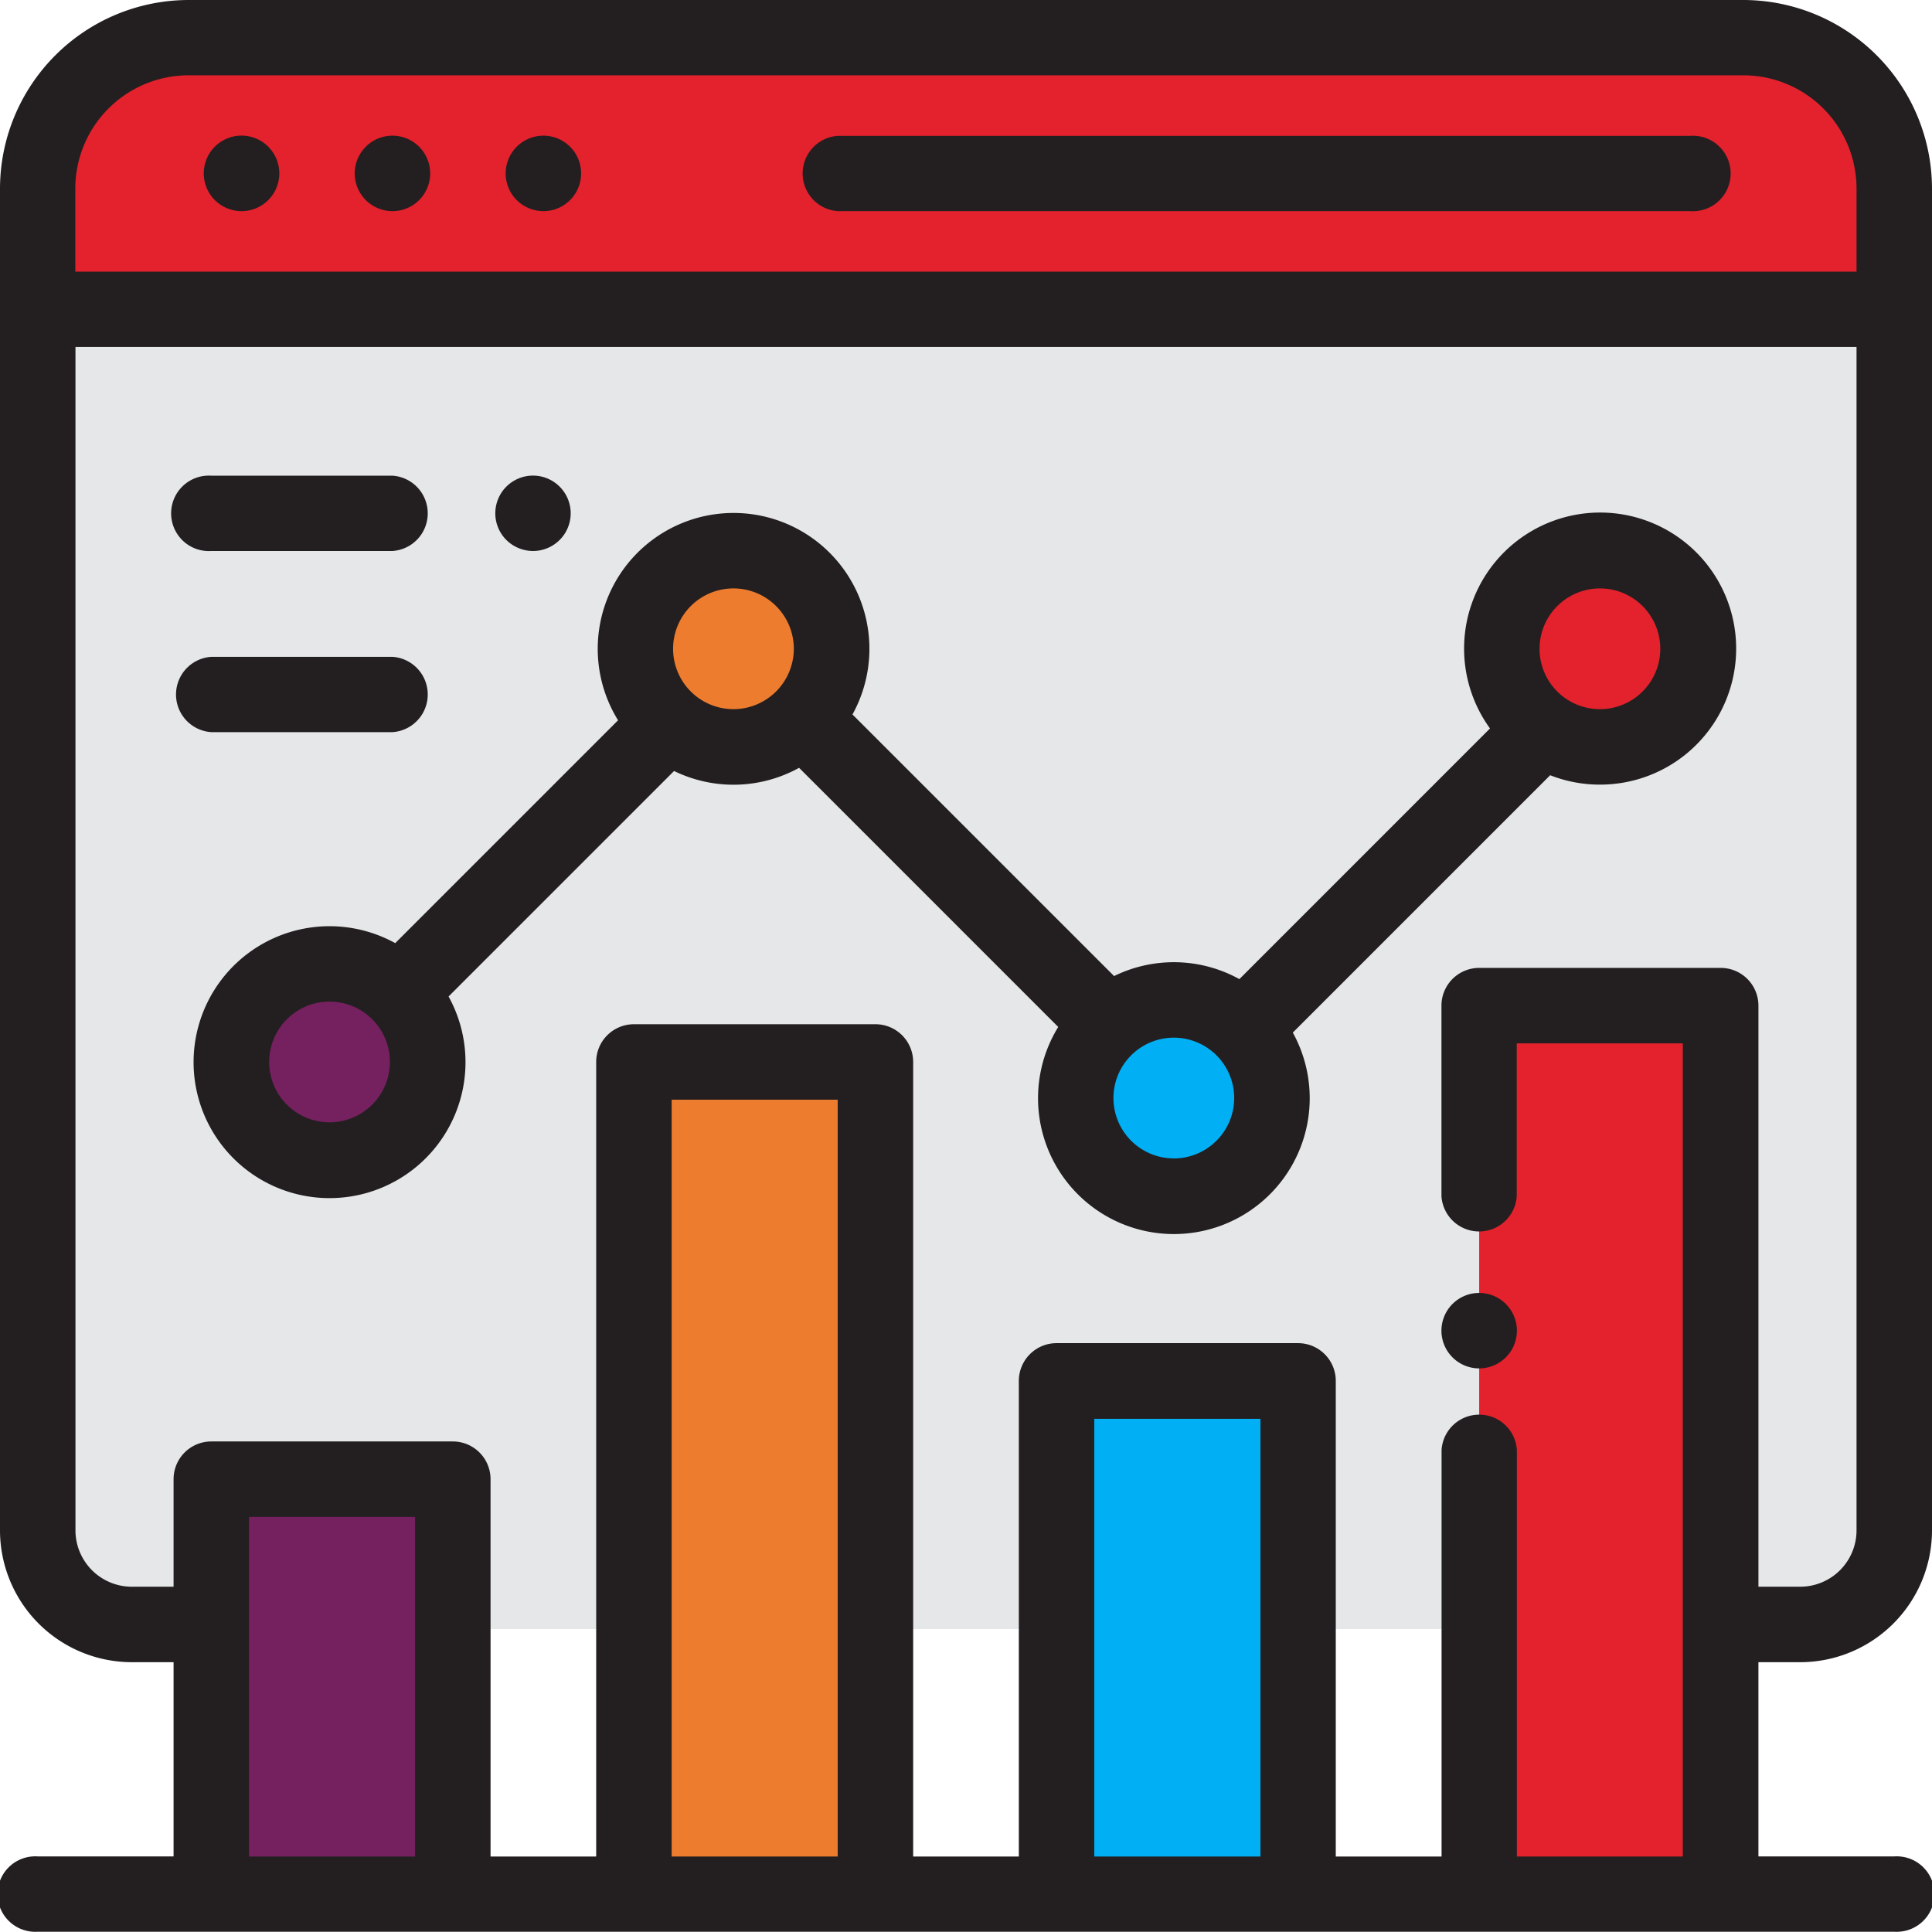
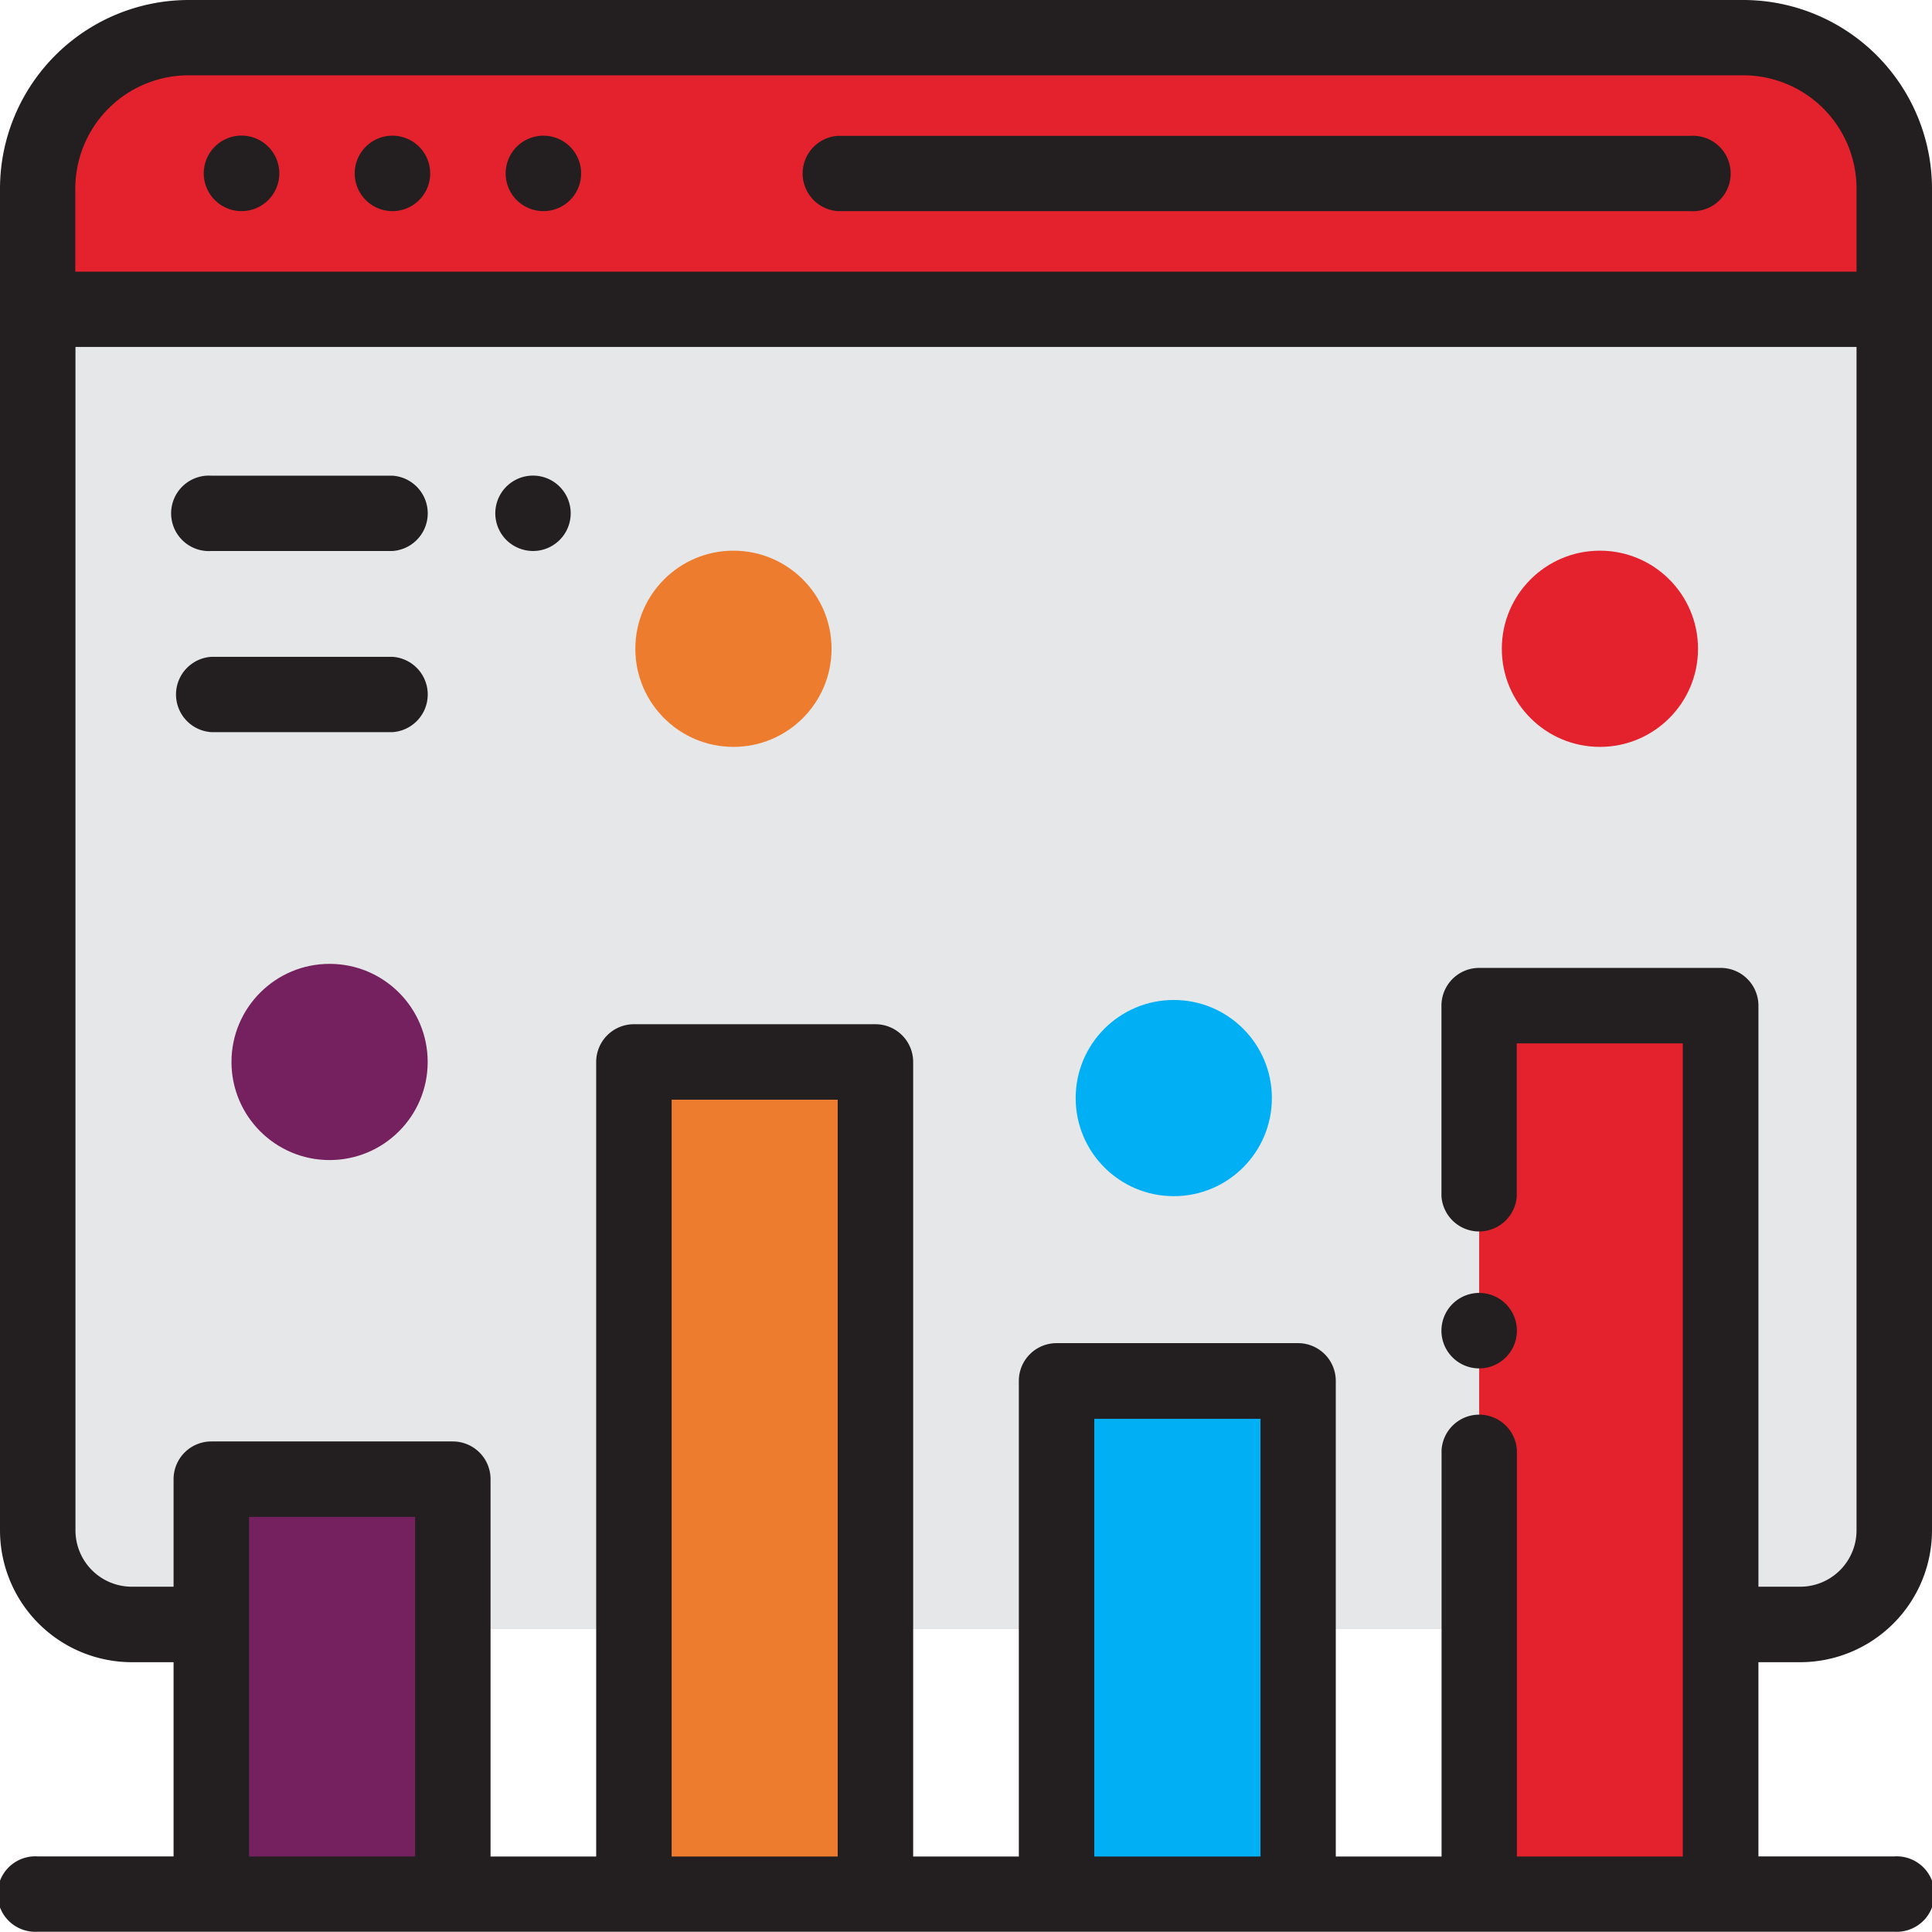
<svg xmlns="http://www.w3.org/2000/svg" width="48.742" height="48.742" viewBox="0 0 48.742 48.742">
  <defs>
    <style>.a{fill:#e6e7e8;}.b{fill:#e3222d;}.c{fill:#231f20;}.d{fill:#75205f;}.e{fill:#00aff4;}.f{fill:#ed7c2f;}</style>
  </defs>
  <path class="a" d="M16.854,50.147H13.808A3.808,3.808,0,0,1,10,46.339V13.808A3.808,3.808,0,0,1,13.808,10H53.03a3.808,3.808,0,0,1,3.808,3.808V46.339a3.808,3.808,0,0,1-3.808,3.808H16.854Z" transform="translate(-9.048 -9.048)" />
  <path class="b" d="M53.03,10H13.808A3.808,3.808,0,0,0,10,13.808v3.046H56.838V13.808A3.808,3.808,0,0,0,53.03,10Z" transform="translate(-9.048 -9.048)" />
  <path class="c" d="M21,82H66.223" transform="translate(-19.004 -74.194)" />
  <rect class="d" width="6.162" height="10.27" transform="translate(5.135 37.444)" />
  <rect class="e" width="6.162" height="13.352" transform="translate(26.703 34.363)" />
  <rect class="f" width="6.093" height="20.998" transform="translate(15.993 26.792)" />
  <rect class="b" width="6.093" height="22.419" transform="translate(37.318 25.371)" />
  <circle class="f" cx="2.475" cy="2.475" r="2.475" transform="translate(16.029 13.893)" />
  <circle class="e" cx="2.475" cy="2.475" r="2.475" transform="translate(27.138 25.228)" />
  <circle class="b" cx="2.475" cy="2.475" r="2.475" transform="translate(37.889 13.893)" />
  <circle class="d" cx="2.475" cy="2.475" r="2.475" transform="translate(5.84 24.317)" />
  <path class="c" d="M45.418,41.935a3.328,3.328,0,0,0,3.324-3.324V4.76A4.765,4.765,0,0,0,43.982,0H4.76A4.765,4.765,0,0,0,0,4.76V38.611a3.328,3.328,0,0,0,3.324,3.324H4.379v4.9H.952a.952.952,0,1,0,0,1.9H47.79a.952.952,0,1,0,0-1.9H44.363v-4.9ZM4.76,1.9H43.982A2.859,2.859,0,0,1,46.838,4.76V6.854H2c-.032,0-.064,0-.1,0V4.76A2.859,2.859,0,0,1,4.76,1.9ZM6.283,46.838V38.27h4.189v8.568Zm10.662,0V27.744h4.189V46.838Zm10.662,0V35.795H31.8V46.838Zm10.662,0V36.58a.952.952,0,0,0-1.9,0V46.838H33.7v-12a.952.952,0,0,0-.952-.952H26.656a.952.952,0,0,0-.952.952v12H23.038V26.792a.952.952,0,0,0-.952-.952H15.993a.952.952,0,0,0-.952.952V46.838H12.376v-9.52a.952.952,0,0,0-.952-.952H5.331a.952.952,0,0,0-.952.952v2.713H3.324a1.422,1.422,0,0,1-1.42-1.42V8.753c.031,0,.063,0,.1,0H46.838V38.611a1.422,1.422,0,0,1-1.42,1.42H44.363V25.371a.952.952,0,0,0-.952-.952H37.318a.952.952,0,0,0-.952.952v4.807a.952.952,0,0,0,1.9,0V26.323h4.189V46.838Z" />
  <path class="c" d="M213.017,37.9h21.509a.952.952,0,1,0,0-1.9H213.017a.952.952,0,0,0,0,1.9Z" transform="translate(-191.877 -32.573)" />
  <path class="c" d="M94.952,37.9a.952.952,0,1,0-.673-.279A.959.959,0,0,0,94.952,37.9Z" transform="translate(-85.051 -32.573)" />
  <path class="c" d="M54.952,37.9a.953.953,0,1,0-.673-.279A.959.959,0,0,0,54.952,37.9Z" transform="translate(-48.859 -32.573)" />
  <path class="c" d="M134.952,37.9a.952.952,0,1,0-.673-.279A.959.959,0,0,0,134.952,37.9Z" transform="translate(-121.243 -32.573)" />
  <path class="c" d="M382.952,342.64a.952.952,0,1,0,.673.279A.955.955,0,0,0,382.952,342.64Z" transform="translate(-345.634 -310.021)" />
-   <path class="c" d="M86.813,142.793a3.432,3.432,0,1,0-2.773-1.417L77.717,147.7a3.419,3.419,0,0,0-3.161-.077l-6.6-6.6a3.427,3.427,0,1,0-5.914.147l-5.622,5.622a3.43,3.43,0,1,0,1.346,1.346l5.689-5.689a3.419,3.419,0,0,0,3.154-.08l6.538,6.538a3.427,3.427,0,1,0,5.918.142l6.493-6.493A3.4,3.4,0,0,0,86.813,142.793Zm0-4.95a1.523,1.523,0,1,1-1.523,1.523A1.525,1.525,0,0,1,86.813,137.843Zm-32.05,13.47a1.523,1.523,0,1,1,1.523-1.523A1.525,1.525,0,0,1,54.763,151.313Zm10.19-10.424a1.523,1.523,0,1,1,1.523-1.523A1.525,1.525,0,0,1,64.953,140.889Zm11.11,11.334a1.523,1.523,0,1,1,1.523-1.523A1.525,1.525,0,0,1,76.063,152.224Z" transform="translate(-46.449 -122.998)" />
  <path class="c" d="M132.212,127.924a.951.951,0,1,0-.674-.279A.961.961,0,0,0,132.212,127.924Z" transform="translate(-118.764 -114.023)" />
  <path class="c" d="M46.952,127.925h4.57a.952.952,0,0,0,0-1.9h-4.57a.952.952,0,1,0,0,1.9Z" transform="translate(-41.621 -114.024)" />
  <path class="c" d="M51.522,175.925a.952.952,0,0,0,0-1.9h-4.57a.952.952,0,0,0,0,1.9Z" transform="translate(-41.621 -157.454)" />
</svg>